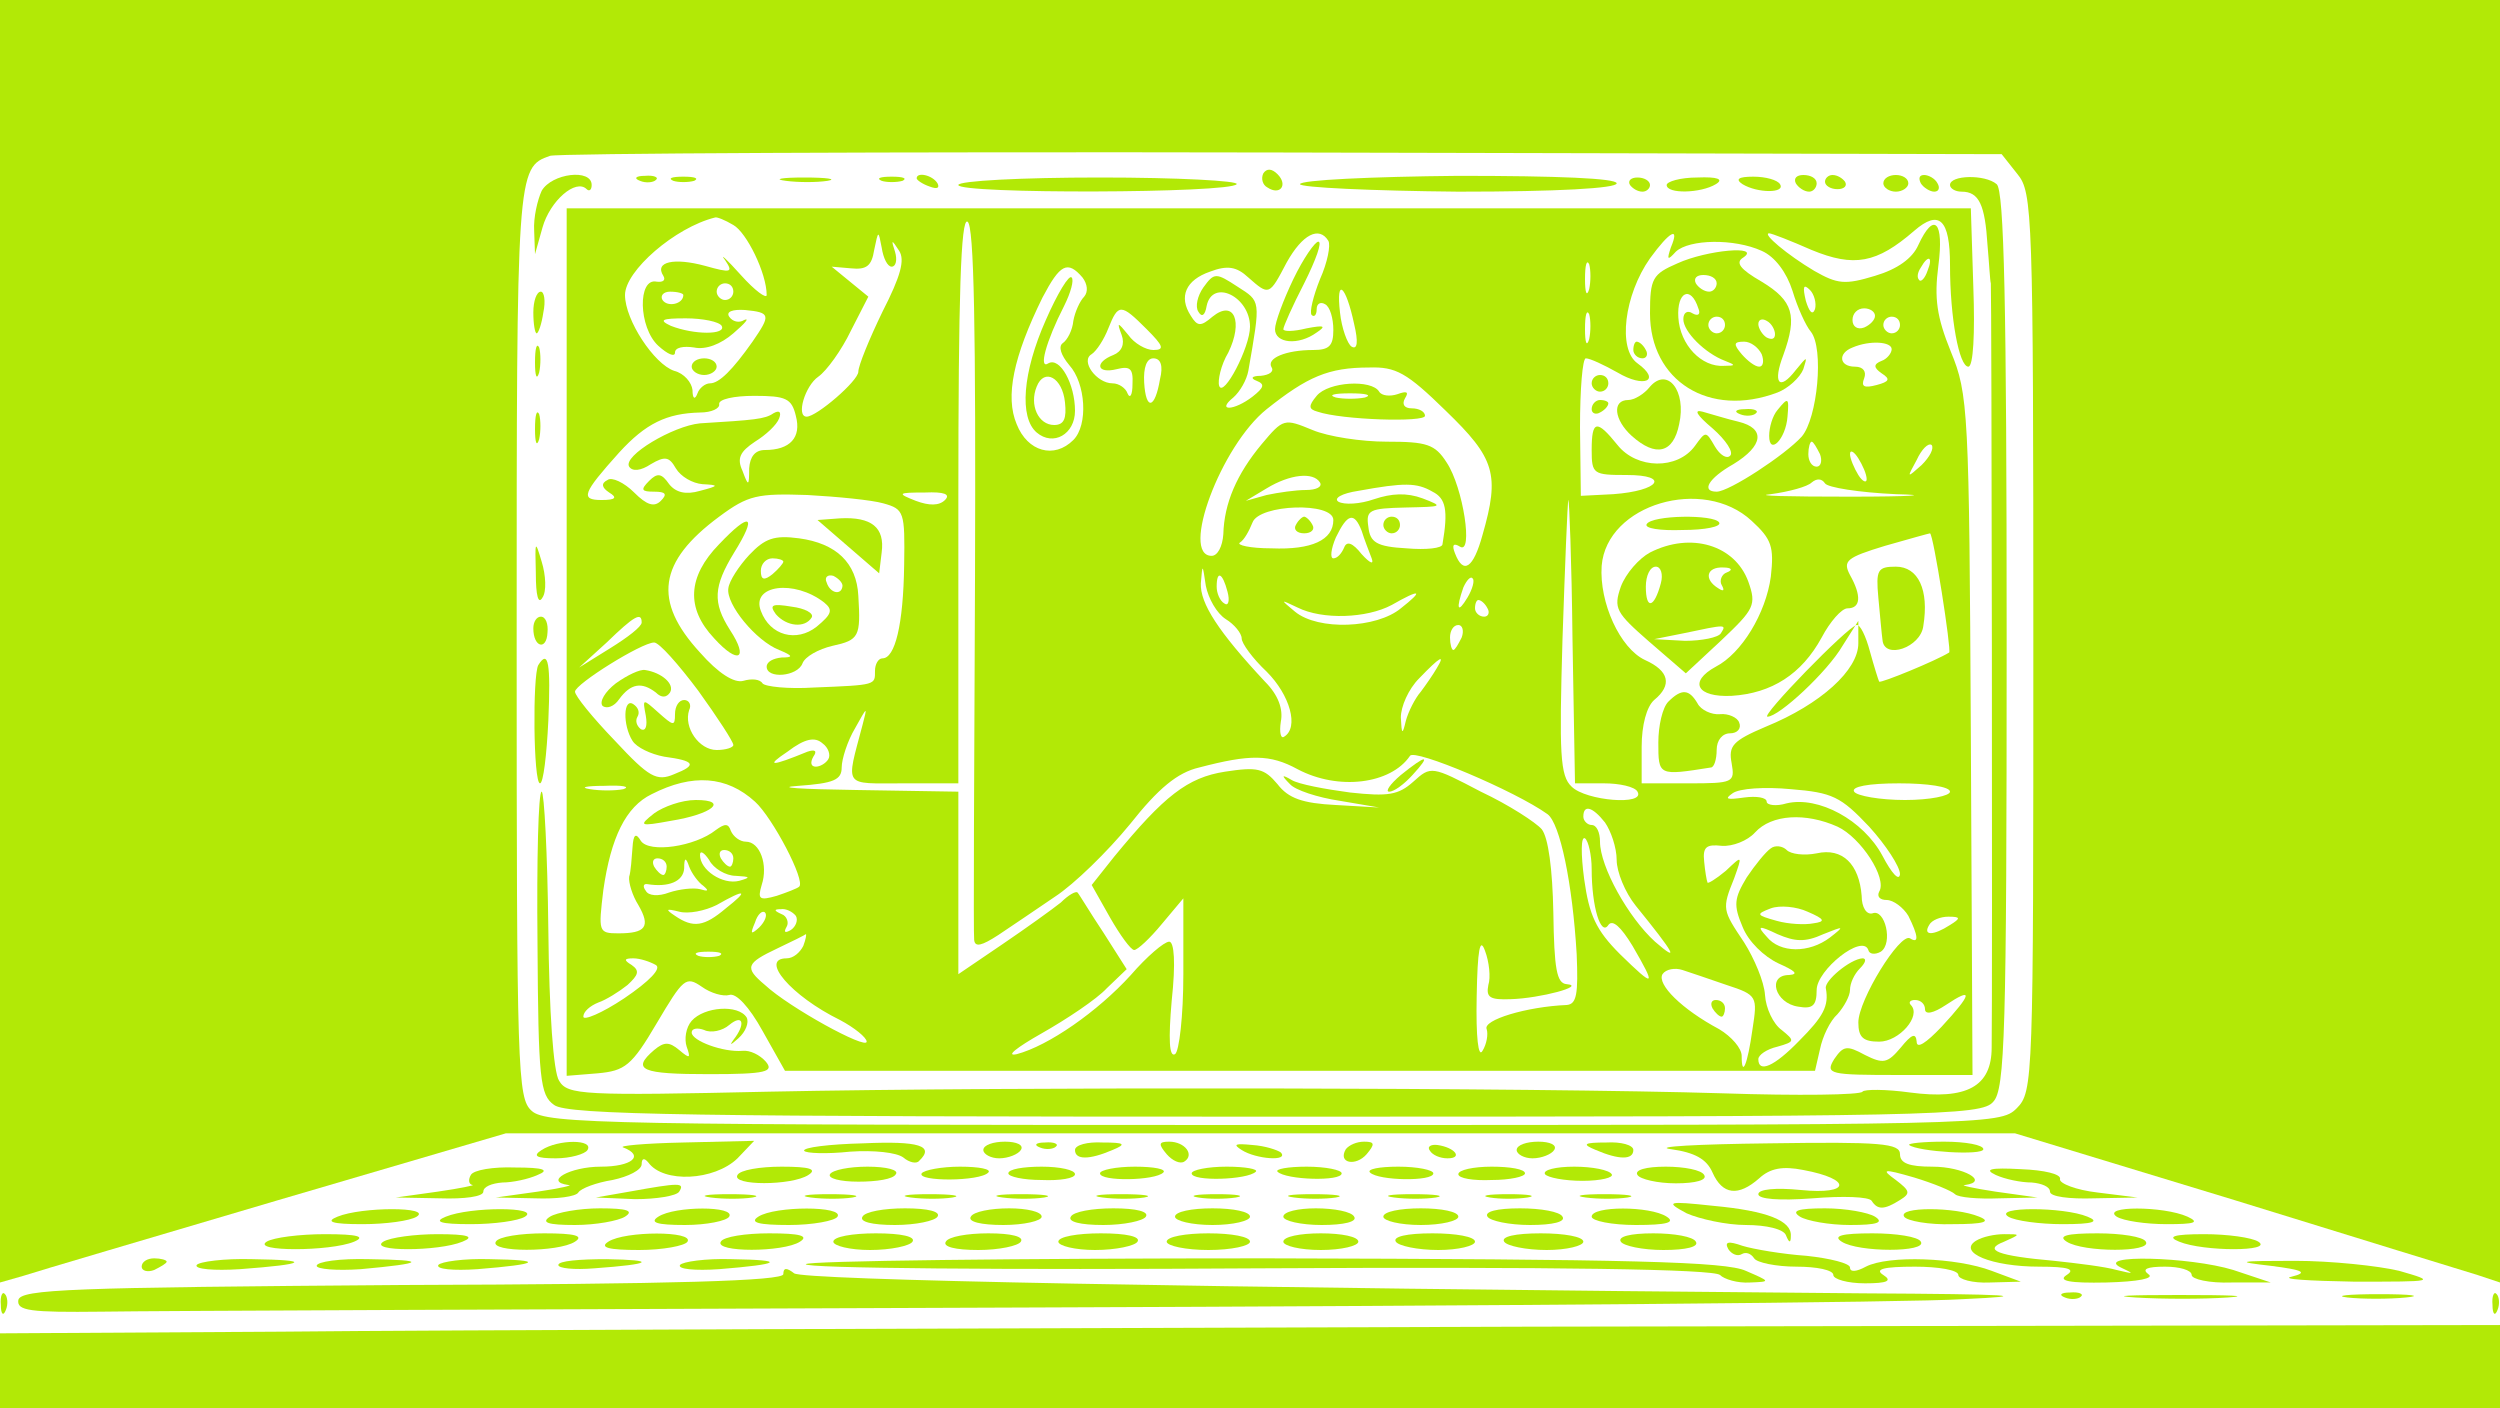
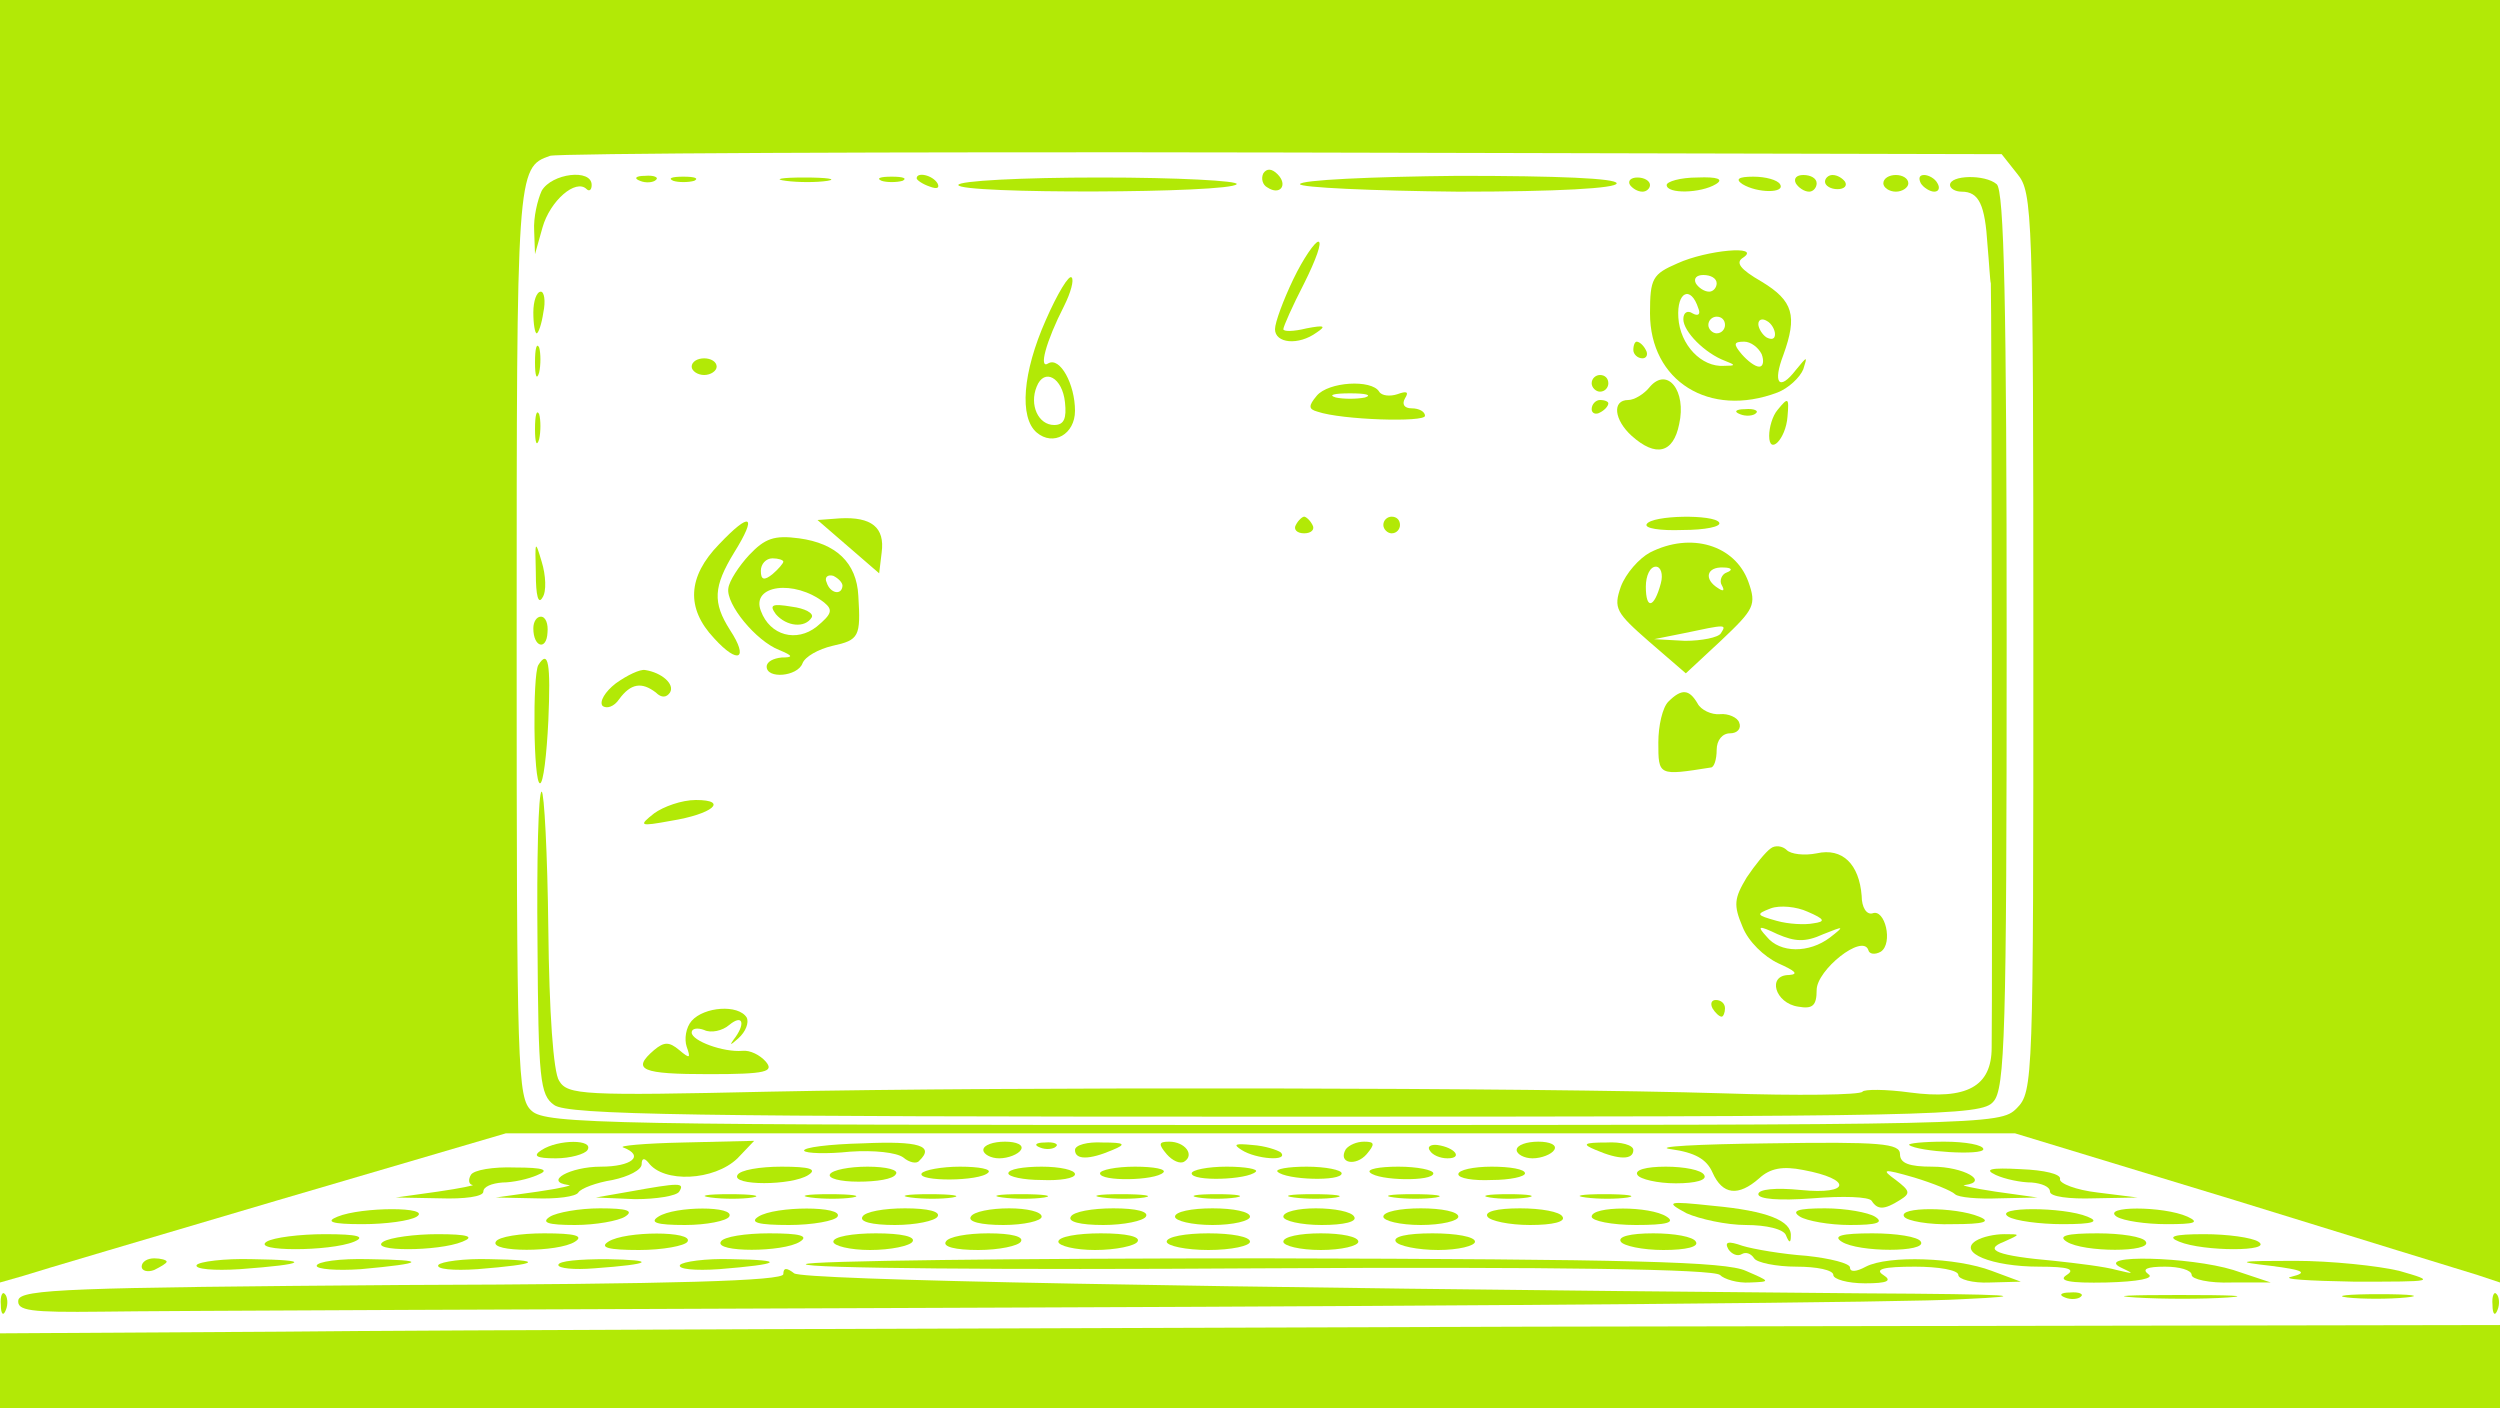
<svg xmlns="http://www.w3.org/2000/svg" version="1.0" width="300pt" height="169pt" viewBox="0 0 300 169" preserveAspectRatio="xMidYMid meet">
  <g transform="translate(0,169) scale(0.1,-0.1)" fill="#b2e906" stroke="none">
    <path d="M0 921 l0 -770 28 8 c15 5 151 45 303 90 l276 81 906 0 905 0 263 -80 c145 -45 276 -85 292 -90 l27 -9 0 770 0 769 -1500 0 -1500 0 0 -769z m2421 560 c18 -22 19 -46 19 -562 0 -526 0 -539 -20 -559 -20 -20 -33 -20 -892 -20 -797 0 -873 1 -890 17 -17 15 -18 46 -18 563 0 565 0 569 40 583 8 3 404 5 878 4 l864 -2 19 -24z" />
    <path d="M1516 1482 c-3 -6 -1 -14 5 -17 15 -10 25 3 12 16 -7 7 -13 7 -17 1z" />
    <path d="M650 1461 c-5 -11 -10 -32 -9 -48 l1 -28 9 32 c9 32 40 59 53 46 3 -3 6 -1 6 5 0 20 -48 14 -60 -7z" />
    <path d="M768 1473 c7 -3 16 -2 19 1 4 3 -2 6 -13 5 -11 0 -14 -3 -6 -6z" />
    <path d="M808 1473 c6 -2 18 -2 25 0 6 3 1 5 -13 5 -14 0 -19 -2 -12 -5z" />
    <path d="M943 1473 c15 -2 37 -2 50 0 12 2 0 4 -28 4 -27 0 -38 -2 -22 -4z" />
    <path d="M1058 1473 c6 -2 18 -2 25 0 6 3 1 5 -13 5 -14 0 -19 -2 -12 -5z" />
    <path d="M1100 1476 c0 -2 7 -7 16 -10 8 -3 12 -2 9 4 -6 10 -25 14 -25 6z" />
    <path d="M1150 1468 c0 -11 327 -10 334 1 3 4 -71 8 -164 8 -94 0 -170 -4 -170 -9z" />
    <path d="M1560 1469 c0 -4 86 -8 190 -9 119 0 190 4 190 10 0 6 -70 9 -190 9 -104 -1 -190 -5 -190 -10z" />
    <path d="M1956 1468 c3 -4 9 -8 15 -8 5 0 9 4 9 8 0 5 -7 9 -15 9 -8 0 -12 -4 -9 -9z" />
    <path d="M2000 1468 c0 -11 41 -10 59 1 10 6 2 9 -22 8 -21 0 -37 -5 -37 -9z" />
    <path d="M2091 1469 c18 -11 52 -11 45 0 -3 5 -17 9 -32 9 -18 0 -22 -3 -13 -9z" />
    <path d="M2155 1470 c3 -5 10 -10 16 -10 5 0 9 5 9 10 0 6 -7 10 -16 10 -8 0 -12 -4 -9 -10z" />
    <path d="M2190 1472 c0 -5 7 -9 15 -9 8 0 12 4 9 9 -3 4 -9 8 -15 8 -5 0 -9 -4 -9 -8z" />
    <path d="M2260 1470 c0 -5 7 -10 15 -10 8 0 15 5 15 10 0 6 -7 10 -15 10 -8 0 -15 -4 -15 -10z" />
    <path d="M2305 1470 c3 -5 11 -10 16 -10 6 0 7 5 4 10 -3 6 -11 10 -16 10 -6 0 -7 -4 -4 -10z" />
    <path d="M2340 1468 c0 -4 6 -8 14 -8 21 0 28 -16 31 -64 2 -22 3 -43 4 -46 1 -5 2 -855 1 -917 0 -47 -30 -63 -98 -54 -29 4 -55 4 -57 1 -2 -4 -78 -5 -167 -2 -226 7 -854 8 -1145 2 -223 -5 -242 -4 -252 13 -7 10 -12 83 -13 182 -1 91 -5 165 -8 165 -4 0 -6 -82 -5 -181 1 -165 3 -183 20 -195 16 -12 165 -14 865 -14 794 0 848 1 862 18 14 15 16 82 16 554 0 402 -3 540 -12 547 -14 12 -56 11 -56 -1z" />
-     <path d="M680 919 l0 -520 37 3 c33 3 41 9 71 60 32 54 35 57 54 44 11 -8 26 -12 33 -10 8 3 24 -14 40 -43 l27 -48 618 0 618 0 6 26 c3 15 12 34 21 42 8 9 15 22 15 29 0 8 5 19 12 26 7 7 8 12 3 12 -15 -1 -46 -27 -44 -36 4 -21 -3 -34 -32 -63 -30 -31 -49 -39 -49 -22 0 5 10 12 23 15 21 6 21 7 5 20 -10 7 -19 26 -20 42 -1 16 -13 44 -25 63 -26 39 -27 40 -12 77 10 28 10 28 -10 9 -12 -10 -22 -16 -22 -14 -1 2 -3 14 -4 25 -2 18 3 21 21 19 13 -1 31 6 40 16 20 22 61 24 99 7 28 -13 60 -62 50 -78 -3 -6 1 -10 9 -10 8 0 20 -9 26 -19 12 -24 13 -34 2 -27 -12 7 -62 -74 -62 -101 0 -18 6 -23 25 -23 24 0 51 31 38 44 -3 3 -1 6 5 6 7 0 12 -5 12 -11 0 -7 10 -5 25 5 33 22 32 14 -5 -26 -19 -20 -30 -27 -30 -18 -1 11 -6 9 -19 -7 -16 -19 -21 -20 -43 -9 -22 12 -26 11 -37 -5 -11 -18 -6 -19 78 -19 l88 0 -2 408 c-2 390 -3 409 -24 460 -17 42 -20 64 -15 103 7 53 -5 66 -24 25 -7 -16 -25 -29 -52 -37 -36 -11 -45 -10 -73 6 -32 19 -63 45 -54 45 3 0 26 -9 51 -20 51 -21 78 -16 123 23 30 26 43 14 43 -41 0 -64 11 -122 22 -122 6 0 8 40 6 95 l-3 95 -842 0 -843 0 0 -521z m200 501 c16 -9 40 -58 40 -84 0 -5 -14 5 -31 24 -17 19 -26 27 -19 18 10 -15 8 -16 -24 -7 -37 10 -61 5 -50 -12 3 -5 0 -8 -8 -7 -23 5 -22 -55 2 -77 11 -10 20 -14 20 -8 0 6 10 8 23 6 14 -3 32 4 47 17 14 12 20 19 13 16 -6 -4 -14 -2 -18 4 -4 6 4 9 19 8 31 -3 31 -6 9 -38 -24 -34 -40 -50 -51 -50 -6 0 -13 -6 -15 -12 -3 -8 -6 -7 -6 4 -1 9 -10 20 -22 23 -24 8 -59 61 -59 91 0 29 60 81 108 93 2 1 12 -3 22 -9z m290 -424 c-1 -231 -2 -427 -1 -434 1 -9 9 -7 29 6 15 10 46 31 68 46 23 15 63 54 90 87 34 43 57 62 83 68 61 16 85 16 118 -2 49 -26 112 -18 135 16 5 9 126 -42 165 -70 15 -11 30 -83 35 -168 2 -48 0 -60 -12 -61 -48 -2 -101 -18 -96 -29 2 -6 0 -18 -5 -26 -5 -9 -8 16 -7 65 1 57 4 72 10 55 5 -13 7 -32 4 -41 -3 -15 2 -18 27 -17 35 1 91 16 67 18 -12 1 -15 18 -16 86 -1 52 -6 90 -14 100 -7 8 -39 29 -73 45 -59 31 -60 31 -81 12 -18 -16 -30 -18 -76 -13 -30 4 -62 10 -70 15 -12 7 -13 6 -2 -5 6 -7 33 -16 60 -20 l47 -8 -52 3 c-40 2 -57 8 -70 25 -16 19 -24 21 -63 15 -45 -7 -73 -29 -133 -102 l-27 -34 22 -39 c12 -21 25 -39 29 -39 4 0 19 14 33 31 l26 31 0 -91 c0 -50 -5 -93 -10 -96 -7 -4 -8 18 -4 64 5 46 3 71 -3 71 -6 0 -27 -18 -46 -40 -40 -44 -99 -85 -137 -95 -14 -3 0 8 30 25 30 17 66 41 78 54 l24 23 -28 44 c-16 24 -29 46 -31 48 -2 2 -11 -3 -20 -12 -10 -8 -42 -31 -70 -50 l-53 -36 0 110 0 109 -122 2 c-68 1 -99 3 -70 5 42 3 52 7 52 22 0 10 7 32 16 47 15 27 15 27 9 4 -20 -76 -24 -70 49 -70 l66 0 0 341 c0 244 3 338 11 333 8 -4 10 -130 9 -428z m-100 374 c5 0 7 8 4 18 -5 15 -4 15 5 1 7 -11 2 -30 -20 -73 -16 -33 -29 -65 -29 -72 0 -11 -50 -54 -62 -54 -13 0 -2 37 14 48 10 7 28 32 39 55 l21 41 -22 18 -22 18 23 -2 c19 -2 25 3 28 22 5 24 5 24 9 3 2 -13 7 -23 12 -23z m524 31 c3 -5 -1 -26 -10 -46 -8 -20 -13 -40 -10 -43 3 -3 6 0 6 7 0 7 5 9 10 6 6 -3 10 -17 10 -31 0 -19 -5 -24 -24 -24 -33 0 -57 -10 -50 -21 3 -5 -3 -9 -13 -10 -11 0 -13 -3 -5 -6 10 -4 9 -8 -5 -19 -22 -17 -44 -18 -23 -1 8 7 16 21 18 32 15 86 15 83 -13 101 -26 17 -28 17 -41 -1 -7 -10 -10 -23 -6 -29 4 -7 8 -5 10 7 7 33 52 11 52 -25 0 -25 -32 -86 -37 -71 -2 6 2 25 11 40 18 37 7 64 -19 43 -14 -12 -18 -12 -26 1 -15 23 -6 43 23 53 21 8 32 6 46 -7 25 -22 25 -22 46 18 19 34 39 44 50 26z m411 -8 c-5 -15 -4 -16 6 -5 16 15 70 16 103 1 16 -7 30 -26 37 -48 6 -20 16 -42 22 -49 16 -20 8 -104 -11 -126 -20 -22 -87 -66 -102 -66 -19 0 -10 16 20 33 36 22 39 43 6 51 -13 3 -32 9 -43 12 -11 3 -7 -4 12 -20 16 -14 26 -29 21 -33 -4 -4 -12 1 -18 11 -11 19 -11 19 -24 1 -21 -29 -70 -28 -93 1 -25 31 -31 30 -31 -6 0 -29 2 -30 42 -30 53 0 39 -19 -16 -23 l-39 -2 -1 82 c0 46 3 83 7 83 5 0 22 -8 38 -17 32 -19 53 -10 24 11 -24 17 -16 82 15 126 24 33 36 39 25 13z m-98 -50 c-3 -10 -5 -4 -5 12 0 17 2 24 5 18 2 -7 2 -21 0 -30z m406 22 c-3 -9 -8 -14 -10 -11 -3 3 -2 9 2 15 9 16 15 13 8 -4z m-1014 -8 c6 -8 7 -17 2 -23 -5 -5 -11 -18 -13 -29 -1 -11 -7 -23 -13 -27 -5 -4 -2 -14 8 -26 20 -22 23 -72 5 -90 -23 -23 -55 -14 -68 19 -14 33 -4 81 31 152 21 40 30 45 48 24z m-419 -17 c0 -5 -4 -10 -10 -10 -5 0 -10 5 -10 10 0 6 5 10 10 10 6 0 10 -4 10 -10z m745 -39 c5 -21 4 -31 -3 -27 -5 3 -12 22 -14 41 -5 43 7 33 17 -14z m553 18 c-3 -8 -7 -3 -11 10 -4 17 -3 21 5 13 5 -5 8 -16 6 -23z m-1358 17 c0 -11 -19 -15 -25 -6 -3 5 1 10 9 10 9 0 16 -2 16 -4z m556 -41 c20 -20 22 -25 8 -25 -9 0 -23 8 -30 18 -13 16 -14 16 -8 0 4 -11 0 -20 -10 -24 -23 -9 -20 -23 4 -17 16 4 20 1 19 -18 0 -13 -3 -18 -6 -11 -2 6 -10 12 -18 12 -19 0 -39 27 -25 35 6 4 15 18 20 31 12 30 15 30 46 -1z m531 -12 c-3 -10 -5 -4 -5 12 0 17 2 24 5 18 2 -7 2 -21 0 -30z m343 28 c0 -5 -6 -11 -13 -14 -8 -3 -14 1 -14 9 0 8 6 14 14 14 7 0 13 -4 13 -9z m-1384 -12 c6 -11 -33 -11 -61 0 -15 7 -11 9 18 9 20 0 40 -4 43 -9z m1414 1 c0 -5 -4 -10 -10 -10 -5 0 -10 5 -10 10 0 6 5 10 10 10 6 0 10 -4 10 -10z m-10 -29 c0 -5 -6 -12 -12 -14 -10 -4 -10 -8 0 -15 11 -7 9 -10 -6 -14 -15 -4 -19 -2 -15 8 3 8 -1 14 -11 14 -19 0 -21 16 -3 23 21 9 47 7 47 -2z m-878 -36 c-6 -36 -17 -38 -19 -4 -1 18 3 29 11 29 9 0 12 -9 8 -25z m343 -38 c59 -57 65 -76 44 -149 -11 -40 -23 -48 -33 -22 -4 10 -2 13 6 8 16 -10 4 71 -16 101 -14 22 -24 25 -72 25 -30 0 -70 6 -89 14 -34 14 -35 14 -61 -17 -30 -36 -45 -71 -46 -108 -1 -15 -7 -26 -14 -26 -38 0 11 132 66 176 49 39 74 50 123 50 32 1 45 -6 92 -52z m-780 -6 c7 -26 -7 -41 -37 -41 -12 0 -18 -8 -19 -22 0 -22 -1 -22 -8 -3 -7 15 -3 23 15 35 13 8 26 20 29 28 3 8 0 10 -7 6 -10 -7 -23 -8 -88 -12 -32 -3 -93 -39 -85 -52 4 -6 14 -5 26 3 17 10 22 9 30 -5 6 -10 20 -18 32 -19 20 -1 20 -2 -3 -8 -17 -5 -29 -2 -37 8 -9 13 -14 14 -24 4 -11 -11 -9 -13 6 -13 14 0 16 -3 8 -11 -8 -8 -17 -5 -32 10 -12 12 -27 19 -32 15 -8 -4 -7 -9 2 -15 10 -6 8 -9 -9 -9 -26 0 -23 8 21 57 32 35 57 47 97 48 14 0 24 5 23 10 -1 6 18 10 42 10 38 0 45 -3 50 -24z m1229 -46 c3 -8 1 -15 -4 -15 -6 0 -10 7 -10 15 0 8 2 15 4 15 2 0 6 -7 10 -15z m122 -13 c-18 -16 -18 -16 -6 6 6 13 14 21 18 18 3 -4 -2 -14 -12 -24z m-66 -17 c0 -5 -5 -3 -10 5 -5 8 -10 20 -10 25 0 6 5 3 10 -5 5 -8 10 -19 10 -25z m-656 -4 c3 -5 -4 -9 -17 -9 -12 0 -33 -3 -47 -6 l-25 -7 25 15 c28 17 56 20 64 7z m691 -14 c44 -1 19 -3 -55 -3 -74 0 -117 1 -95 3 22 3 44 9 49 14 6 5 12 5 16 -1 3 -5 41 -11 85 -13z m-556 3 c16 -8 19 -22 12 -63 0 -5 -20 -7 -43 -5 -36 2 -44 7 -46 26 -3 20 1 22 45 23 44 1 46 1 20 11 -19 7 -37 6 -58 -1 -17 -6 -36 -7 -43 -3 -6 4 4 10 24 13 55 10 70 10 89 -1z m-659 -14 c25 -7 26 -10 25 -74 -1 -72 -11 -112 -26 -112 -5 0 -9 -7 -9 -15 0 -17 2 -17 -73 -20 -31 -2 -59 1 -62 5 -3 5 -13 6 -23 3 -11 -3 -30 9 -52 34 -57 62 -50 109 23 163 35 26 46 28 106 26 36 -2 77 -6 91 -10z m74 4 c-7 -7 -19 -7 -35 -1 -23 9 -22 10 11 10 23 1 31 -2 24 -9z m791 -340 c18 0 37 -4 40 -10 10 -17 -62 -11 -79 6 -14 13 -15 39 -11 177 3 89 6 164 7 167 1 3 4 -73 5 -167 l3 -173 35 0z m177 315 c24 -22 27 -31 23 -67 -6 -44 -35 -92 -66 -108 -33 -18 -23 -37 19 -35 48 3 84 26 108 70 10 19 24 35 31 35 16 0 17 15 3 40 -9 17 -4 21 42 35 28 8 53 15 54 15 4 0 26 -141 23 -143 -16 -10 -82 -37 -84 -35 -1 2 -6 18 -11 36 -5 19 -12 33 -16 32 -11 -2 -116 -110 -107 -110 14 0 72 54 90 85 l19 30 0 -27 c0 -32 -45 -73 -111 -100 -40 -17 -45 -23 -41 -44 4 -23 2 -24 -52 -24 l-56 0 0 44 c0 26 6 48 15 56 22 18 18 35 -11 48 -30 14 -55 69 -52 113 6 74 122 108 180 54z m-502 1 c0 -24 -26 -36 -74 -34 -26 0 -43 4 -38 7 5 3 11 14 15 24 8 22 97 25 97 3z m34 -13 c3 -10 9 -25 12 -33 3 -8 -2 -6 -12 5 -11 14 -18 16 -21 8 -3 -7 -8 -13 -13 -13 -4 0 -3 11 3 25 14 29 22 31 31 8z m-163 -106 c10 -6 19 -17 19 -23 0 -6 13 -24 30 -40 28 -28 39 -67 21 -78 -4 -3 -6 5 -4 18 3 15 -3 32 -19 48 -56 60 -78 94 -77 118 2 24 2 24 6 -3 3 -15 13 -33 24 -40z m2 33 c3 -11 1 -18 -4 -14 -5 3 -9 12 -9 20 0 20 7 17 13 -6z m288 -7 c-12 -20 -14 -14 -5 12 4 9 9 14 11 11 3 -2 0 -13 -6 -23z m-80 -13 c-29 -24 -99 -27 -127 -4 -18 15 -18 15 3 5 30 -15 83 -13 113 3 35 20 39 18 11 -4z m104 0 c3 -5 1 -10 -4 -10 -6 0 -11 5 -11 10 0 6 2 10 4 10 3 0 8 -4 11 -10z m-1015 -17 c0 -5 -17 -18 -38 -31 l-37 -23 33 30 c33 32 42 37 42 24z m984 -18 c-4 -8 -8 -15 -10 -15 -2 0 -4 7 -4 15 0 8 4 15 10 15 5 0 7 -7 4 -15z m-916 -64 c23 -32 42 -61 42 -65 0 -3 -9 -6 -20 -6 -21 0 -40 27 -33 48 3 6 0 12 -6 12 -6 0 -11 -7 -11 -17 0 -15 -2 -14 -20 2 -19 17 -19 17 -15 -4 2 -12 0 -19 -6 -16 -5 4 -7 10 -4 15 3 5 1 11 -5 15 -12 8 -13 -25 -1 -44 5 -8 22 -16 38 -19 37 -5 40 -10 12 -21 -21 -9 -30 -4 -71 40 -27 28 -48 54 -48 59 0 9 80 59 95 59 6 0 29 -26 53 -58z m886 27 c-4 -7 -13 -20 -19 -28 -7 -8 -15 -24 -18 -35 -4 -17 -5 -17 -6 4 0 13 9 34 22 47 25 26 32 30 21 12z m-730 -109 c-3 -5 -10 -9 -15 -9 -6 0 -7 5 -3 12 5 7 2 9 -7 6 -44 -18 -51 -18 -24 0 21 16 33 18 42 10 7 -5 10 -14 7 -19z m-88 -51 c21 -19 61 -95 53 -102 -2 -2 -15 -7 -27 -11 -21 -6 -23 -4 -18 13 8 24 -2 52 -19 52 -7 0 -15 6 -18 13 -3 9 -7 9 -18 1 -25 -20 -80 -28 -90 -13 -6 10 -9 8 -10 -8 -1 -13 -2 -29 -4 -35 -1 -7 4 -23 11 -34 15 -26 9 -34 -24 -34 -24 0 -24 2 -18 52 9 63 27 100 58 115 49 25 90 22 124 -9z m-158 15 c-10 -2 -28 -2 -40 0 -13 2 -5 4 17 4 22 1 32 -1 23 -4z m1495 -45 c20 -22 37 -48 37 -57 -1 -9 -10 1 -21 22 -23 43 -77 72 -115 63 -13 -4 -24 -2 -24 2 0 5 -12 7 -27 5 -21 -3 -24 -2 -14 5 8 6 39 8 70 5 50 -4 60 -9 94 -45z m97 42 c0 -5 -24 -10 -54 -10 -30 0 -58 5 -61 10 -4 6 17 10 54 10 34 0 61 -4 61 -10z m-414 -37 c7 -10 14 -30 14 -45 0 -14 10 -39 23 -55 47 -58 53 -69 23 -43 -32 29 -66 90 -66 120 0 11 -4 20 -10 20 -5 0 -10 5 -10 10 0 15 11 12 26 -7z m-16 -56 c0 -45 11 -81 20 -67 5 7 15 -2 29 -25 29 -50 27 -51 -15 -10 -29 29 -37 47 -43 90 -4 30 -4 52 1 49 4 -3 8 -20 8 -37z m-1027 -8 c18 -1 18 -2 4 -6 -20 -5 -47 13 -47 31 0 6 5 3 11 -6 5 -10 20 -19 32 -19z m-3 21 c0 -5 -2 -10 -4 -10 -3 0 -8 5 -11 10 -3 6 -1 10 4 10 6 0 11 -4 11 -10z m-80 -10 c0 -5 -2 -10 -4 -10 -3 0 -8 5 -11 10 -3 6 -1 10 4 10 6 0 11 -4 11 -10z m44 -23 c7 -6 6 -7 -4 -4 -8 2 -25 0 -37 -4 -13 -5 -25 -4 -28 2 -4 5 -3 9 2 8 25 -4 43 3 44 19 0 13 2 14 6 2 3 -8 11 -19 17 -23z m27 -27 c-26 -22 -39 -24 -61 -9 -12 8 -11 9 5 5 11 -3 31 1 45 8 35 20 39 18 11 -4z m40 -23 c-10 -9 -11 -8 -5 6 3 10 9 15 12 12 3 -3 0 -11 -7 -18z m44 14 c3 -5 0 -13 -6 -17 -7 -4 -9 -3 -5 4 3 5 0 13 -6 15 -9 4 -10 6 -1 6 6 1 14 -3 18 -8z m1385 -11 c-20 -13 -33 -13 -25 0 3 6 14 10 23 10 15 0 15 -2 2 -10z m-1376 -25 c-4 -8 -12 -15 -20 -15 -33 0 5 -45 64 -74 17 -9 32 -21 32 -26 0 -10 -93 41 -122 68 -25 21 -23 26 15 44 17 8 33 16 34 17 1 0 0 -6 -3 -14z m-101 -12 c-7 -2 -19 -2 -25 0 -7 3 -2 5 12 5 14 0 19 -2 13 -5z m-76 -11 c7 -4 -7 -19 -38 -40 -27 -18 -49 -27 -49 -22 0 6 8 13 18 17 9 3 25 13 35 21 13 12 15 17 5 24 -10 6 -9 8 2 8 8 0 20 -4 27 -8z m1285 -24 c37 -12 37 -14 31 -53 -6 -43 -13 -59 -13 -32 0 9 -12 23 -27 32 -45 24 -75 54 -68 66 4 6 15 8 24 5 9 -3 33 -11 53 -18z" />
    <path d="M830 1250 c0 -5 7 -10 15 -10 8 0 15 5 15 10 0 6 -7 10 -15 10 -8 0 -15 -4 -15 -10z" />
-     <path d="M1681 760 c-13 -11 -19 -20 -14 -20 6 0 18 9 28 20 23 25 17 25 -14 0z" />
+     <path d="M1681 760 z" />
    <path d="M1552 1355 c-12 -25 -22 -52 -22 -60 0 -17 28 -20 50 -4 12 8 9 9 -12 5 -16 -4 -28 -4 -28 -1 0 3 11 28 25 55 14 28 22 50 17 50 -4 0 -18 -20 -30 -45z" />
    <path d="M2013 1374 c-30 -13 -33 -18 -33 -60 0 -81 71 -126 153 -95 13 5 27 18 31 28 5 16 5 16 -9 -1 -20 -26 -28 -16 -15 18 17 47 12 65 -26 88 -26 15 -32 23 -22 29 22 15 -44 9 -79 -7z m47 -24 c0 -5 -4 -10 -9 -10 -6 0 -13 5 -16 10 -3 6 1 10 9 10 9 0 16 -4 16 -10z m-22 -30 c3 -7 0 -10 -7 -6 -6 4 -11 1 -11 -7 0 -15 26 -41 50 -50 13 -5 13 -6 -1 -6 -27 -2 -53 25 -55 58 -2 31 15 39 24 11z m32 -20 c0 -5 -4 -10 -10 -10 -5 0 -10 5 -10 10 0 6 5 10 10 10 6 0 10 -4 10 -10z m60 -11 c0 -6 -4 -7 -10 -4 -5 3 -10 11 -10 16 0 6 5 7 10 4 6 -3 10 -11 10 -16z m-16 -24 c3 -8 2 -15 -3 -15 -5 0 -14 7 -21 15 -10 12 -10 15 3 15 8 0 17 -7 21 -15z" />
    <path d="M1960 1270 c0 -5 5 -10 11 -10 5 0 7 5 4 10 -3 6 -8 10 -11 10 -2 0 -4 -4 -4 -10z" />
    <path d="M1910 1230 c0 -5 5 -10 10 -10 6 0 10 5 10 10 0 6 -4 10 -10 10 -5 0 -10 -4 -10 -10z" />
    <path d="M1980 1226 c-7 -9 -19 -16 -26 -16 -20 0 -17 -24 4 -43 29 -26 50 -21 57 14 9 40 -14 69 -35 45z" />
    <path d="M1910 1199 c0 -5 5 -7 10 -4 6 3 10 8 10 11 0 2 -4 4 -10 4 -5 0 -10 -5 -10 -11z" />
    <path d="M2133 1198 c-6 -7 -10 -21 -10 -31 0 -24 20 -4 22 23 2 23 1 24 -12 8z" />
    <path d="M2088 1193 c7 -3 16 -2 19 1 4 3 -2 6 -13 5 -11 0 -14 -3 -6 -6z" />
    <path d="M1255 1306 c-28 -63 -32 -117 -11 -135 20 -17 46 -2 46 26 0 32 -18 65 -32 57 -12 -8 -3 26 19 69 8 16 12 31 9 34 -3 4 -17 -19 -31 -51z m23 -99 c2 -19 -1 -27 -13 -27 -19 0 -30 24 -21 46 9 23 31 11 34 -19z" />
    <path d="M1580 1215 c-10 -12 -10 -16 1 -19 29 -10 129 -13 129 -5 0 5 -7 9 -16 9 -9 0 -12 5 -8 12 5 8 2 9 -9 5 -9 -3 -19 -2 -22 3 -9 15 -61 12 -75 -5z m58 -2 c-10 -2 -26 -2 -35 0 -10 3 -2 5 17 5 19 0 27 -2 18 -5z" />
    <path d="M1660 1060 c0 -5 5 -10 10 -10 6 0 10 5 10 10 0 6 -4 10 -10 10 -5 0 -10 -4 -10 -10z" />
    <path d="M863 1037 c-38 -39 -40 -77 -6 -113 29 -32 42 -25 19 10 -21 33 -20 52 5 93 28 45 20 50 -18 10z" />
    <path d="M1018 1034 l37 -32 3 25 c4 30 -12 43 -50 41 l-27 -2 37 -32z" />
    <path d="M899 1024 c-12 -13 -24 -31 -25 -40 -3 -19 33 -63 61 -74 17 -7 17 -9 3 -9 -10 -1 -18 -5 -18 -11 0 -15 37 -12 43 4 3 8 19 17 36 21 32 7 34 11 31 60 -2 40 -27 63 -71 69 -30 4 -41 0 -60 -20z m41 -8 c0 -2 -6 -9 -13 -15 -10 -8 -14 -7 -14 4 0 8 6 15 14 15 7 0 13 -2 13 -4z m71 -29 c-1 -12 -15 -9 -19 4 -3 6 1 10 8 8 6 -3 11 -8 11 -12z m-22 -20 c11 -9 9 -14 -9 -29 -24 -19 -56 -11 -67 19 -12 31 40 38 76 10z" />
    <path d="M931 953 c13 -15 35 -17 43 -4 3 5 -8 11 -24 13 -24 4 -27 2 -19 -9z" />
    <path d="M1976 1061 c-3 -5 16 -8 43 -7 27 0 47 4 44 9 -6 10 -81 9 -87 -2z" />
    <path d="M1980 1027 c-13 -7 -29 -25 -35 -41 -9 -26 -6 -31 34 -66 l44 -38 43 40 c39 37 42 42 32 70 -16 44 -69 60 -118 35z m13 -37 c-8 -30 -18 -32 -18 -4 0 13 5 24 12 24 6 0 9 -9 6 -20z m79 13 c-6 -2 -9 -10 -6 -15 4 -7 2 -8 -4 -4 -18 11 -14 26 6 25 10 0 12 -3 4 -6z m-7 -73 c-3 -5 -23 -9 -43 -9 l-37 2 35 7 c52 11 52 11 45 0z" />
-     <path d="M2254 973 c2 -21 4 -44 5 -51 2 -24 46 -9 49 17 7 43 -6 71 -33 71 -22 0 -24 -4 -21 -37z" />
    <path d="M2002 848 c-7 -7 -12 -29 -12 -49 0 -40 0 -40 63 -30 4 0 7 10 7 21 0 12 7 20 16 20 9 0 14 6 11 13 -2 6 -13 11 -23 10 -10 -1 -23 5 -27 13 -10 17 -19 18 -35 2z" />
    <path d="M1555 1060 c-3 -5 1 -10 10 -10 9 0 13 5 10 10 -3 6 -8 10 -10 10 -2 0 -7 -4 -10 -10z" />
    <path d="M739 870 c-13 -10 -20 -22 -16 -27 5 -4 14 -1 20 8 14 19 27 21 44 8 7 -7 13 -6 17 0 6 10 -10 24 -30 27 -6 1 -21 -6 -35 -16z" />
    <path d="M785 714 c-19 -15 -18 -16 20 -9 50 8 70 25 30 25 -17 0 -39 -8 -50 -16z" />
    <path d="M2055 480 c3 -5 8 -10 11 -10 2 0 4 5 4 10 0 6 -5 10 -11 10 -5 0 -7 -4 -4 -10z" />
    <path d="M640 1315 c0 -14 2 -25 4 -25 2 0 6 11 8 25 3 14 1 25 -3 25 -5 0 -9 -11 -9 -25z" />
    <path d="M642 1255 c0 -16 2 -22 5 -12 2 9 2 23 0 30 -3 6 -5 -1 -5 -18z" />
    <path d="M642 1175 c0 -16 2 -22 5 -12 2 9 2 23 0 30 -3 6 -5 -1 -5 -18z" />
    <path d="M643 1002 c0 -27 3 -38 8 -29 5 7 4 27 -1 43 -8 27 -8 25 -7 -14z" />
    <path d="M640 936 c0 -23 16 -27 17 -5 1 10 -2 19 -8 19 -5 0 -9 -6 -9 -14z" />
    <path d="M646 892 c-7 -12 -6 -142 2 -142 4 0 8 34 10 75 3 70 0 86 -12 67z" />
    <path d="M2125 672 c-6 -4 -19 -20 -29 -35 -15 -25 -16 -33 -5 -59 7 -18 26 -36 43 -44 20 -9 25 -13 13 -14 -27 0 -17 -34 11 -38 17 -3 22 1 22 20 0 24 55 68 62 48 1 -5 8 -6 15 -2 15 10 5 52 -10 46 -7 -2 -13 7 -13 21 -3 38 -23 58 -54 51 -15 -3 -31 -1 -36 4 -5 5 -14 6 -19 2z m51 -90 c-10 -2 -30 -1 -44 3 -25 7 -25 8 -7 15 11 4 31 2 44 -4 21 -9 22 -12 7 -14z m12 -13 c25 10 26 10 8 -4 -25 -19 -60 -19 -76 1 -12 13 -10 14 13 3 21 -9 33 -10 55 0z" />
    <path d="M830 465 c-7 -8 -9 -22 -6 -31 5 -14 4 -15 -9 -4 -12 10 -18 10 -30 0 -28 -24 -15 -29 66 -29 69 0 78 3 68 15 -7 8 -19 14 -28 13 -23 -2 -61 12 -61 22 0 5 7 6 15 3 8 -4 22 -1 30 6 17 14 20 1 5 -18 -5 -7 -3 -6 6 2 9 8 13 19 10 25 -10 16 -51 13 -66 -4z" />
    <path d="M650 310 c-11 -7 -7 -10 17 -10 17 0 35 5 38 10 8 13 -35 13 -55 0z" />
    <path d="M748 313 c26 -10 10 -23 -27 -23 -37 0 -69 -18 -39 -22 7 0 -9 -4 -37 -8 l-50 -7 47 -1 c26 -1 49 2 52 7 3 5 22 12 41 15 19 4 35 12 35 19 0 7 3 8 8 2 18 -25 79 -22 107 5 l20 21 -85 -2 c-47 -1 -79 -4 -72 -6z" />
    <path d="M965 309 c2 -3 27 -4 55 -1 29 2 56 -1 64 -7 7 -6 16 -8 19 -4 19 18 0 24 -67 21 -41 -1 -73 -5 -71 -9z" />
    <path d="M1180 310 c0 -5 9 -10 19 -10 11 0 23 5 26 10 4 6 -5 10 -19 10 -14 0 -26 -4 -26 -10z" />
    <path d="M1248 313 c7 -3 16 -2 19 1 4 3 -2 6 -13 5 -11 0 -14 -3 -6 -6z" />
    <path d="M1290 310 c0 -12 17 -12 45 0 17 7 15 9 -12 9 -18 1 -33 -3 -33 -9z" />
    <path d="M1400 305 c7 -8 16 -12 21 -9 13 8 1 24 -18 24 -13 0 -13 -3 -3 -15z" />
    <path d="M1490 310 c17 -11 57 -14 47 -3 -4 3 -19 8 -34 9 -21 2 -24 1 -13 -6z" />
    <path d="M1615 311 c-10 -17 12 -21 25 -6 10 12 10 15 -3 15 -9 0 -18 -4 -22 -9z" />
    <path d="M1716 309 c3 -5 12 -9 21 -9 19 0 9 13 -12 16 -8 1 -13 -2 -9 -7z" />
    <path d="M1820 310 c0 -5 9 -10 19 -10 11 0 23 5 26 10 4 6 -5 10 -19 10 -14 0 -26 -4 -26 -10z" />
    <path d="M1915 310 c28 -12 45 -12 45 0 0 6 -15 10 -32 9 -28 0 -30 -2 -13 -9z" />
    <path d="M2005 311 c29 -4 43 -12 50 -28 12 -27 31 -29 56 -7 13 12 28 15 53 10 59 -11 57 -30 -3 -24 -30 3 -51 1 -51 -5 0 -6 25 -8 65 -5 36 3 68 2 71 -3 7 -11 15 -11 34 1 13 8 12 11 -5 24 -18 13 -16 14 22 3 23 -7 45 -16 49 -20 4 -4 28 -6 53 -5 l46 1 -50 7 c-27 4 -44 8 -37 8 30 4 -2 22 -39 22 -28 0 -39 4 -39 15 0 13 -23 15 -157 13 -87 -1 -140 -4 -118 -7z" />
    <path d="M2291 316 c10 -8 89 -13 89 -5 0 5 -21 9 -47 9 -25 0 -44 -2 -42 -4z" />
    <path d="M565 280 c-3 -5 -3 -11 2 -12 4 0 -14 -4 -42 -8 l-50 -7 53 -1 c29 -1 52 2 52 8 0 6 10 10 23 11 12 0 31 4 42 9 15 6 8 9 -27 9 -26 1 -50 -3 -53 -9z" />
    <path d="M885 280 c-8 -13 65 -13 85 0 11 7 2 10 -32 10 -26 0 -50 -4 -53 -10z" />
    <path d="M996 281 c-3 -5 12 -9 34 -9 22 0 42 3 45 9 4 5 -11 9 -34 9 -22 0 -42 -4 -45 -9z" />
    <path d="M1106 282 c-6 -10 70 -10 80 1 4 4 -11 7 -34 7 -22 0 -43 -4 -46 -8z" />
    <path d="M1210 282 c0 -4 18 -8 40 -8 22 -1 40 2 40 7 0 5 -18 9 -40 9 -22 0 -40 -3 -40 -8z" />
    <path d="M1320 282 c0 -10 66 -9 76 1 4 4 -11 7 -34 7 -23 0 -42 -4 -42 -8z" />
    <path d="M1430 282 c0 -10 67 -8 77 2 3 3 -12 6 -35 6 -23 0 -42 -4 -42 -8z" />
    <path d="M1533 284 c10 -10 77 -12 77 -2 0 4 -19 8 -42 8 -23 0 -38 -3 -35 -6z" />
    <path d="M1644 283 c10 -10 76 -11 76 -1 0 4 -19 8 -42 8 -23 0 -38 -3 -34 -7z" />
    <path d="M1750 281 c0 -5 18 -8 40 -7 22 0 40 4 40 8 0 5 -18 8 -40 8 -22 0 -40 -4 -40 -9z" />
-     <path d="M1854 281 c3 -4 23 -8 45 -8 22 0 38 4 35 8 -3 5 -23 9 -45 9 -22 0 -38 -4 -35 -9z" />
    <path d="M1965 280 c3 -5 24 -10 46 -10 24 0 38 4 34 10 -3 6 -24 10 -46 10 -24 0 -38 -4 -34 -10z" />
    <path d="M2395 280 c11 -5 30 -9 43 -9 12 -1 22 -5 22 -11 0 -6 23 -9 53 -8 l52 1 -48 6 c-26 3 -46 11 -45 16 2 6 -19 11 -47 12 -36 2 -45 0 -30 -7z" />
    <path d="M755 260 l-40 -7 47 -2 c26 0 50 4 53 9 7 11 1 11 -60 0z" />
    <path d="M853 253 c15 -2 37 -2 50 0 12 2 0 4 -28 4 -27 0 -38 -2 -22 -4z" />
    <path d="M973 253 c15 -2 37 -2 50 0 12 2 0 4 -28 4 -27 0 -38 -2 -22 -4z" />
    <path d="M1093 253 c15 -2 37 -2 50 0 12 2 0 4 -28 4 -27 0 -38 -2 -22 -4z" />
    <path d="M1203 253 c15 -2 37 -2 50 0 12 2 0 4 -28 4 -27 0 -38 -2 -22 -4z" />
    <path d="M1323 253 c15 -2 37 -2 50 0 12 2 0 4 -28 4 -27 0 -38 -2 -22 -4z" />
    <path d="M1438 253 c12 -2 32 -2 45 0 12 2 2 4 -23 4 -25 0 -35 -2 -22 -4z" />
    <path d="M1553 253 c15 -2 37 -2 50 0 12 2 0 4 -28 4 -27 0 -38 -2 -22 -4z" />
    <path d="M1673 253 c15 -2 37 -2 50 0 12 2 0 4 -28 4 -27 0 -38 -2 -22 -4z" />
    <path d="M1788 253 c12 -2 32 -2 45 0 12 2 2 4 -23 4 -25 0 -35 -2 -22 -4z" />
    <path d="M1903 253 c15 -2 37 -2 50 0 12 2 0 4 -28 4 -27 0 -38 -2 -22 -4z" />
    <path d="M2024 234 c16 -7 48 -14 71 -14 25 0 45 -5 48 -12 4 -10 6 -10 6 -1 1 18 -28 30 -93 36 -56 6 -58 5 -32 -9z" />
    <path d="M405 230 c-15 -6 -7 -9 30 -9 28 0 57 4 65 9 19 12 -66 12 -95 0z" />
-     <path d="M535 230 c-15 -6 -7 -9 30 -9 28 0 57 4 65 9 19 12 -66 12 -95 0z" />
    <path d="M660 230 c-11 -7 -3 -10 30 -10 25 0 52 5 60 10 11 7 3 10 -30 10 -25 0 -52 -5 -60 -10z" />
    <path d="M790 230 c-11 -7 -2 -10 32 -10 26 0 50 5 53 10 8 13 -65 13 -85 0z" />
    <path d="M910 230 c-11 -7 0 -10 37 -10 28 0 55 5 58 10 8 13 -75 13 -95 0z" />
    <path d="M1035 230 c-4 -6 11 -10 39 -10 25 0 48 5 51 10 4 6 -11 10 -39 10 -25 0 -48 -4 -51 -10z" />
    <path d="M1165 230 c-4 -6 12 -10 39 -10 25 0 46 5 46 10 0 6 -18 10 -39 10 -22 0 -43 -4 -46 -10z" />
    <path d="M1285 230 c-4 -6 11 -10 39 -10 25 0 48 5 51 10 4 6 -11 10 -39 10 -25 0 -48 -4 -51 -10z" />
    <path d="M1410 230 c0 -5 20 -10 45 -10 25 0 45 5 45 10 0 6 -20 10 -45 10 -25 0 -45 -4 -45 -10z" />
    <path d="M1540 230 c0 -5 21 -10 46 -10 27 0 43 4 39 10 -3 6 -24 10 -46 10 -21 0 -39 -4 -39 -10z" />
    <path d="M1660 230 c0 -5 20 -10 45 -10 25 0 45 5 45 10 0 6 -20 10 -45 10 -25 0 -45 -4 -45 -10z" />
    <path d="M1785 230 c3 -5 26 -10 51 -10 28 0 43 4 39 10 -3 6 -26 10 -51 10 -28 0 -43 -4 -39 -10z" />
    <path d="M1910 230 c0 -5 24 -10 53 -10 37 0 48 3 37 10 -20 13 -90 13 -90 0z" />
    <path d="M2160 230 c8 -5 35 -10 60 -10 33 0 41 3 30 10 -8 5 -35 10 -60 10 -33 0 -41 -3 -30 -10z" />
    <path d="M2285 230 c3 -5 30 -10 58 -9 38 0 47 3 32 9 -29 12 -98 12 -90 0z" />
    <path d="M2410 230 c8 -5 38 -9 65 -9 37 0 45 3 30 9 -29 12 -114 12 -95 0z" />
    <path d="M2540 230 c8 -5 35 -9 60 -9 34 0 40 2 25 9 -29 13 -104 13 -85 0z" />
    <path d="M320 200 c-19 -12 76 -12 105 0 14 6 5 9 -35 9 -30 0 -62 -4 -70 -9z" />
    <path d="M460 200 c-19 -12 66 -12 95 0 15 6 7 9 -30 9 -27 0 -57 -4 -65 -9z" />
    <path d="M595 200 c-8 -13 75 -13 95 0 11 7 0 10 -37 10 -28 0 -55 -4 -58 -10z" />
    <path d="M730 200 c-11 -7 0 -10 37 -10 28 0 55 5 58 10 8 13 -75 13 -95 0z" />
    <path d="M865 200 c-8 -13 75 -13 95 0 11 7 0 10 -37 10 -28 0 -55 -4 -58 -10z" />
    <path d="M1000 200 c0 -5 20 -10 44 -10 25 0 48 5 51 10 4 6 -13 10 -44 10 -28 0 -51 -4 -51 -10z" />
    <path d="M1135 200 c-4 -6 11 -10 39 -10 25 0 48 5 51 10 4 6 -11 10 -39 10 -25 0 -48 -4 -51 -10z" />
    <path d="M1270 200 c0 -5 20 -10 44 -10 25 0 48 5 51 10 4 6 -13 10 -44 10 -28 0 -51 -4 -51 -10z" />
    <path d="M1400 200 c0 -5 23 -10 50 -10 28 0 50 5 50 10 0 6 -22 10 -50 10 -27 0 -50 -4 -50 -10z" />
    <path d="M1540 200 c0 -5 20 -10 45 -10 25 0 45 5 45 10 0 6 -20 10 -45 10 -25 0 -45 -4 -45 -10z" />
    <path d="M1675 200 c3 -5 26 -10 51 -10 24 0 44 5 44 10 0 6 -23 10 -51 10 -31 0 -48 -4 -44 -10z" />
-     <path d="M1805 200 c3 -5 26 -10 51 -10 24 0 44 5 44 10 0 6 -23 10 -51 10 -31 0 -48 -4 -44 -10z" />
    <path d="M1945 200 c3 -5 26 -10 51 -10 28 0 43 4 39 10 -3 6 -26 10 -51 10 -28 0 -43 -4 -39 -10z" />
    <path d="M2210 200 c20 -13 103 -13 95 0 -3 6 -30 10 -58 10 -37 0 -48 -3 -37 -10z" />
    <path d="M2371 201 c-22 -14 19 -31 76 -31 35 0 44 -3 33 -10 -11 -7 3 -10 48 -9 38 1 58 5 50 10 -8 6 -2 9 20 9 17 0 32 -4 32 -10 0 -5 21 -10 48 -9 l47 0 -45 15 c-52 16 -168 19 -135 3 17 -8 16 -8 -5 -3 -14 4 -47 8 -75 11 -68 6 -86 13 -60 23 20 9 20 9 0 9 -11 0 -26 -3 -34 -8z" />
    <path d="M2480 200 c20 -13 103 -13 95 0 -3 6 -30 10 -58 10 -37 0 -48 -3 -37 -10z" />
    <path d="M2615 200 c29 -12 114 -12 95 0 -8 5 -37 9 -65 9 -37 0 -45 -3 -30 -9z" />
    <path d="M2074 191 c4 -6 11 -9 16 -6 5 3 11 1 15 -5 3 -5 26 -10 51 -10 24 0 44 -4 44 -10 0 -5 17 -10 38 -10 27 0 33 3 22 10 -11 7 0 10 38 10 28 0 52 -4 52 -10 0 -5 17 -10 38 -9 l37 1 -35 13 c-42 16 -124 19 -151 5 -11 -6 -19 -7 -19 -1 0 5 -24 11 -52 14 -29 2 -64 8 -77 12 -17 6 -22 5 -17 -4z" />
    <path d="M170 170 c0 -5 7 -7 15 -4 8 4 15 8 15 10 0 2 -7 4 -15 4 -8 0 -15 -4 -15 -10z" />
    <path d="M236 172 c-3 -5 21 -7 52 -5 81 6 87 11 15 12 -34 1 -64 -3 -67 -7z" />
    <path d="M380 171 c0 -4 24 -6 53 -4 77 7 81 11 10 12 -35 1 -63 -3 -63 -8z" />
    <path d="M526 172 c-3 -5 18 -7 47 -5 75 6 81 11 15 12 -31 1 -59 -3 -62 -7z" />
    <path d="M670 172 c0 -4 19 -6 43 -4 70 5 76 10 15 11 -32 0 -58 -2 -58 -7z" />
    <path d="M816 172 c-3 -5 18 -7 47 -5 75 6 81 11 15 12 -31 1 -59 -3 -62 -7z" />
    <path d="M967 173 c-3 -5 241 -7 541 -5 363 2 549 -1 556 -8 5 -5 21 -10 36 -9 25 1 25 1 -5 14 -24 11 -135 14 -577 15 -301 0 -549 -3 -551 -7z" />
    <path d="M2725 171 c39 -5 45 -8 25 -13 -14 -3 20 -5 75 -6 98 0 99 0 54 13 -25 6 -82 12 -125 12 -69 0 -73 -1 -29 -6z" />
    <path d="M940 161 c0 -8 -130 -12 -457 -13 -398 -3 -458 -5 -461 -18 -2 -13 14 -15 100 -14 57 1 557 3 1113 5 556 2 1060 6 1120 10 88 4 63 6 -120 7 -822 7 -1271 16 -1282 24 -9 7 -13 7 -13 -1z" />
    <path d="M1 124 c0 -11 3 -14 6 -6 3 7 2 16 -1 19 -3 4 -6 -2 -5 -13z" />
    <path d="M2478 133 c7 -3 16 -2 19 1 4 3 -2 6 -13 5 -11 0 -14 -3 -6 -6z" />
    <path d="M2563 133 c32 -2 81 -2 110 0 29 2 3 3 -58 3 -60 0 -84 -1 -52 -3z" />
    <path d="M2817 133 c18 -2 50 -2 70 0 21 2 7 4 -32 4 -38 0 -55 -2 -38 -4z" />
    <path d="M2991 124 c0 -11 3 -14 6 -6 3 7 2 16 -1 19 -3 4 -6 -2 -5 -13z" />
    <path d="M338 92 l-338 -2 0 -45 0 -45 1500 0 1500 0 0 50 0 50 -1162 -2 c-640 -2 -1315 -4 -1500 -6z" />
  </g>
</svg>